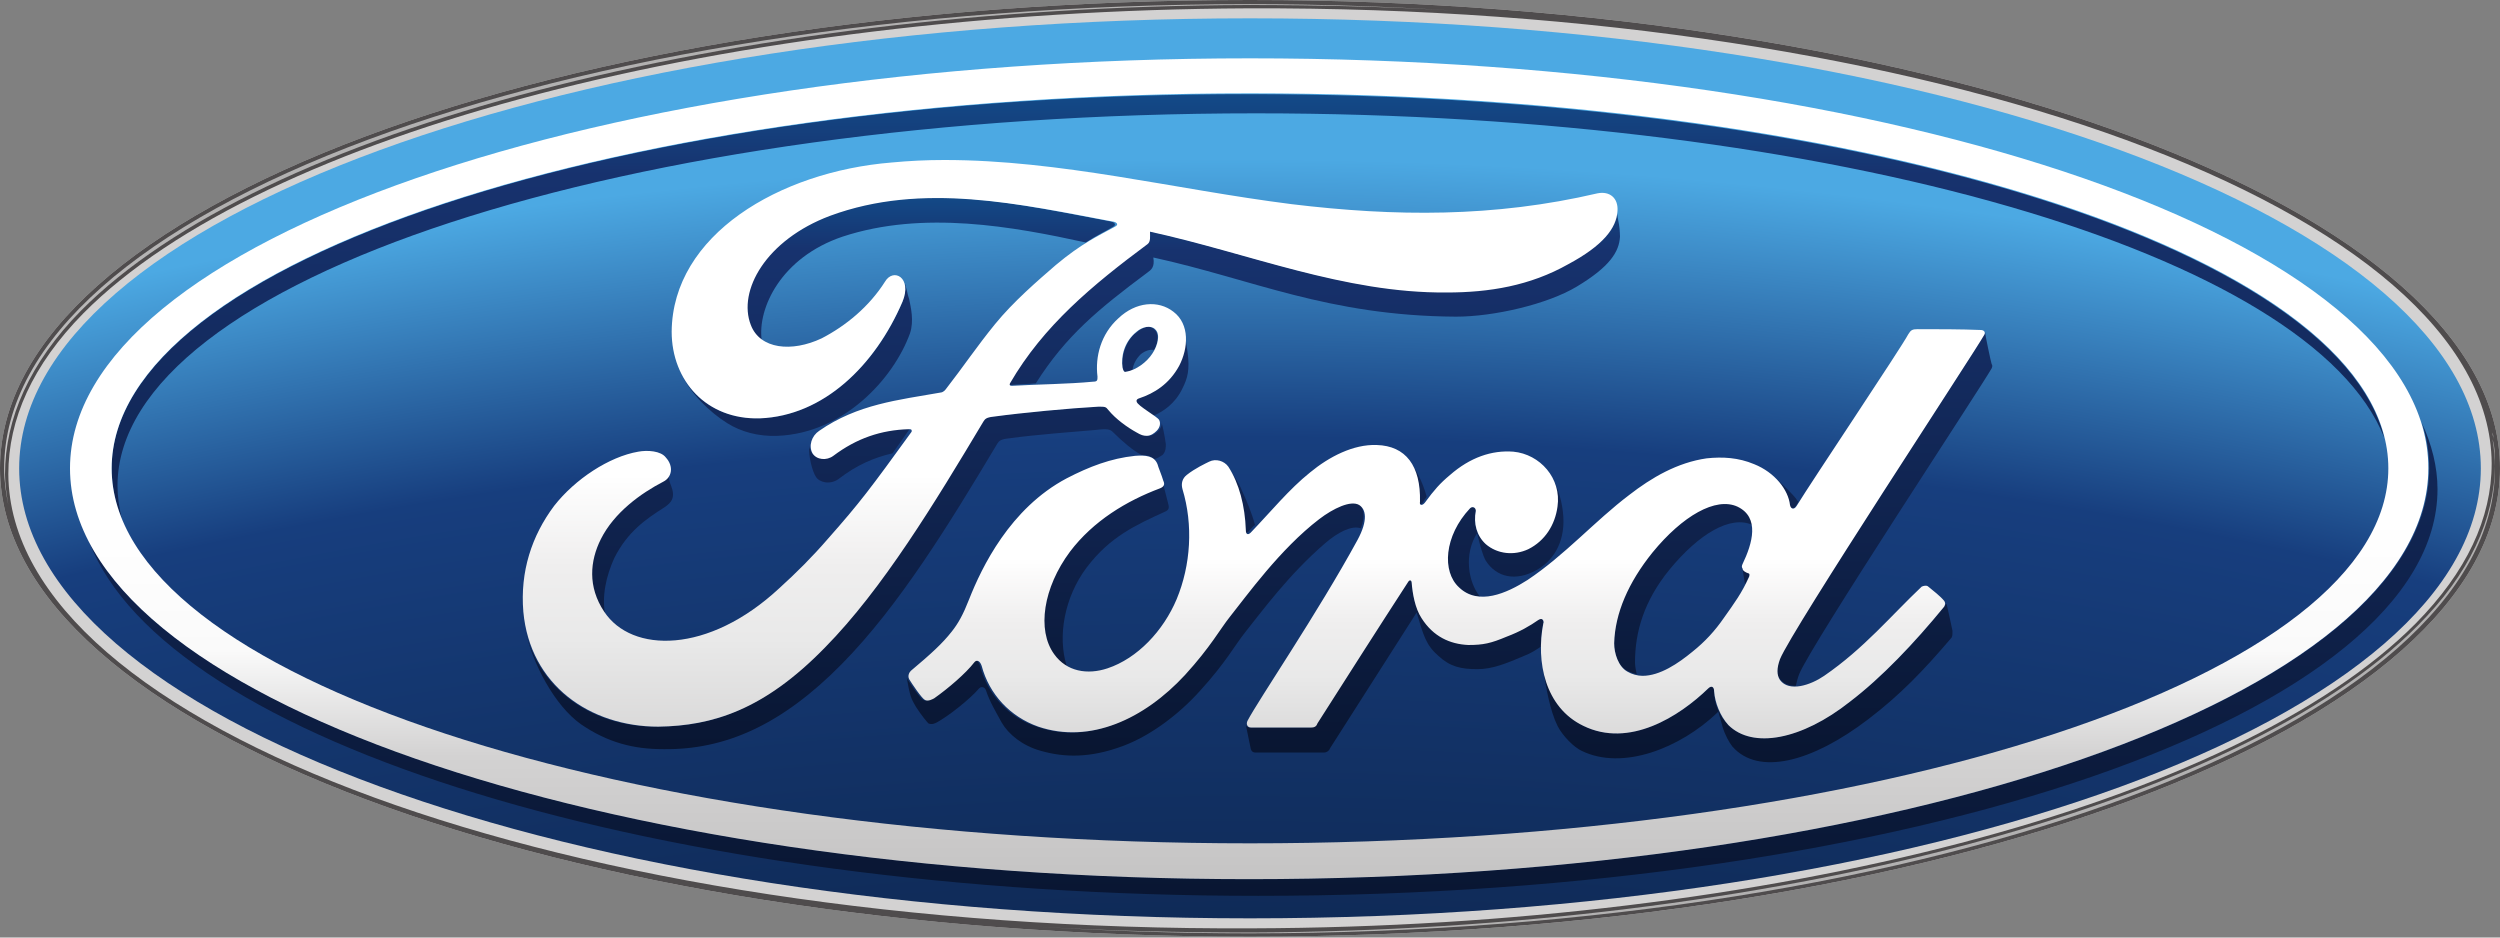
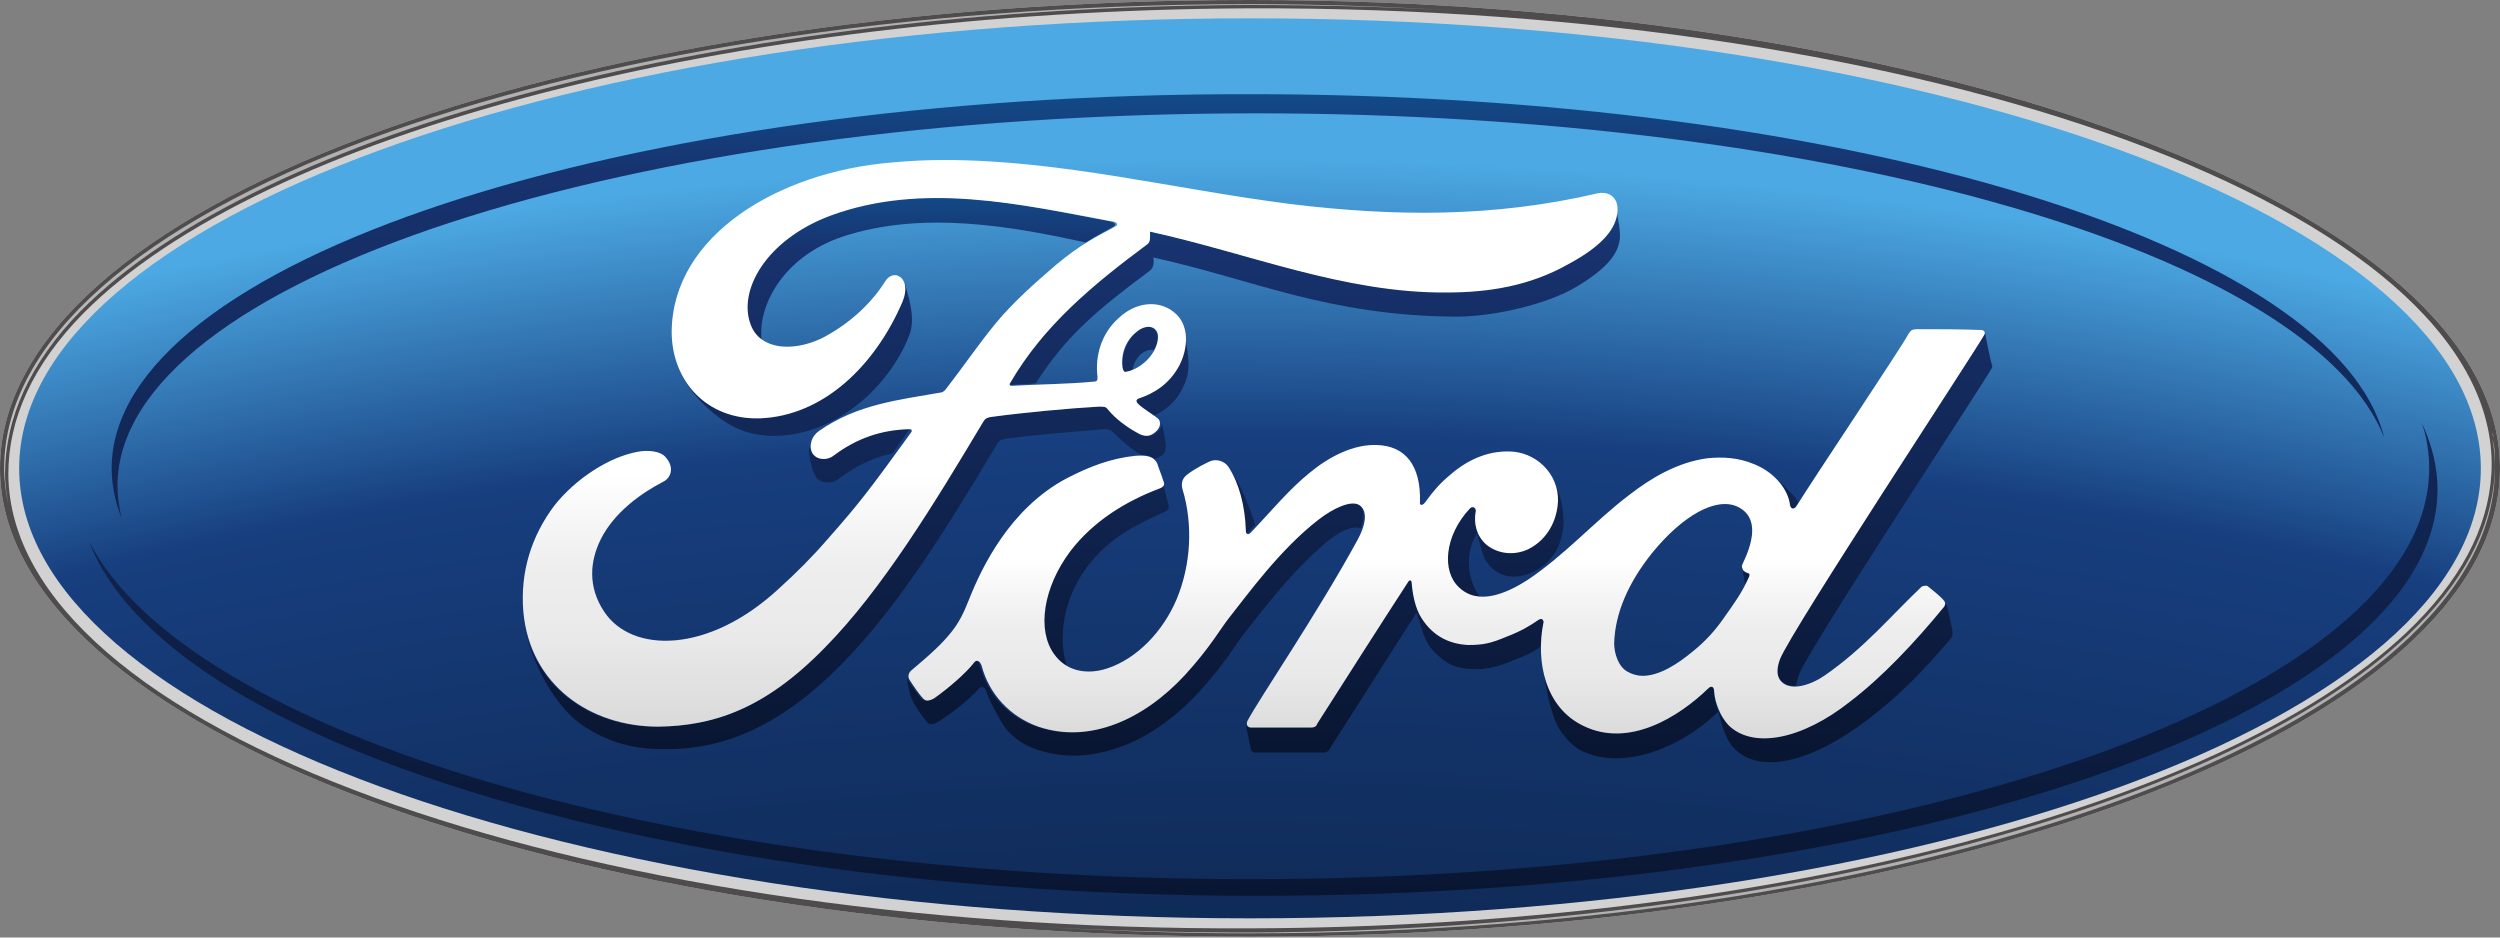
<svg xmlns="http://www.w3.org/2000/svg" xml:space="preserve" id="svg6096" x="0" y="0" style="enable-background:new 0 0 300 112.5" version="1.1" viewBox="0 0 300 112.5">
  <rect x="0" y="0" width="300" height="112.5" fill="#808080" stroke="none" />
  <style type="text/css">.st0{fill:#d3d2d2}.st1{fill:url(#path3558_1_)}.st2{fill:url(#path3580_1_)}.st3{fill:url(#path3602_1_)}.st4{fill:url(#path3624_1_)}.st5{fill:url(#path3646_1_)}.st6{fill:url(#path3668_1_)}.st7{fill:url(#path3690_1_)}.st8{fill:url(#path3742_1_)}.st9{fill:url(#path3764_1_)}.st10{fill:url(#path3786_1_)}.st11{fill:url(#path3808_1_)}.st12{fill:url(#path3830_1_)}.st13{fill:url(#path3852_1_)}.st14{fill:url(#path3874_1_)}.st15{fill:url(#path3896_1_)}.st16{fill:url(#path3918_1_)}.st17{fill:url(#path3940_1_)}.st18{fill:url(#path3962_1_)}.st19{fill:url(#path3984_1_)}.st20{fill:url(#path4006_1_)}.st21{fill:url(#path4028_1_)}.st22{fill:url(#path4050_1_)}.st23{fill:url(#path4072_1_)}.st24{fill:url(#path4094_1_)}.st25{fill:#4f4c4d}.st26{fill:url(#path4130_1_)}.st27{fill:url(#path4154_1_)}.st28{fill:url(#path4180_1_)}.st29{fill:url(#path4206_1_)}.st30{fill:url(#path4232_1_)}</style>
  <path id="path3532" d="M299.1 51.9c.1.3.1.5.1.8 0-.3-.1-.5-.1-.8M150 0C66.7 0 0 25 0 56.2c0 31.1 67.3 56.2 150 56.2s150-25.2 150-56.2C300 25.2 232.7 0 150 0" class="st0" />
  <radialGradient id="path3558_1_" cx="-807.754" cy="596.238" r="1" gradientTransform="matrix(647.655 0 0 -631.53 523294.938 377163.094)" gradientUnits="userSpaceOnUse">
    <stop offset="0" style="stop-color:#00050d" />
    <stop offset=".7" style="stop-color:#051125" />
    <stop offset=".904" style="stop-color:#173e7e" />
    <stop offset=".955" style="stop-color:#4ca9e3" />
    <stop offset="1" style="stop-color:#4ca9e3" />
  </radialGradient>
  <path id="path3558" d="M2.3 56.2c0 29.8 66.1 54 147.7 54s147.7-24.1 147.7-54c0-29.8-66.1-54-147.7-54S2.3 26.4 2.3 56.2" class="st1" />
  <linearGradient id="path3580_1_" x1="-813.207" x2="-812.207" y1="589.941" y2="589.941" gradientTransform="matrix(0 -114.32 -114.32 0 67591.914 -92852.281)" gradientUnits="userSpaceOnUse">
    <stop offset="0" style="stop-color:#08142e" />
    <stop offset=".809" style="stop-color:#17326e" />
    <stop offset="1" style="stop-color:#0d69a9" />
  </linearGradient>
  <path id="path3580" d="M13.4 56.2c0 2 .4 4 1.2 6-.3-1.3-.5-2.6-.5-3.9 0-24.7 61.1-44.7 136.6-44.7 69.4 0 126.7 16.9 135.4 38.9-5.8-23.1-64.5-41.2-136.1-41.2-75.4-.1-136.6 20.1-136.6 44.9" class="st2" />
  <linearGradient id="path3602_1_" x1="-813.207" x2="-812.207" y1="589.942" y2="589.942" gradientTransform="matrix(0 -114.331 -114.331 0 67599.969 -92860.68)" gradientUnits="userSpaceOnUse">
    <stop offset="0" style="stop-color:#08142e" />
    <stop offset=".809" style="stop-color:#17326e" />
    <stop offset="1" style="stop-color:#0d69a9" />
  </linearGradient>
  <path id="path3602" d="M291.5 56.2c0 27.2-63.4 49.3-141.5 49.3C80.4 105.5 22.6 88 10.7 65c9.1 24 68.4 42.5 140.3 42.5 78.2 0 141.5-21.9 141.5-48.8 0-2.7-.7-5.4-1.9-8 .6 1.7.9 3.6.9 5.5" class="st3" />
  <linearGradient id="path3624_1_" x1="-815.072" x2="-814.072" y1="586.812" y2="586.812" gradientTransform="matrix(0 -79.21 -79.21 0 46656.984 -64467.785)" gradientUnits="userSpaceOnUse">
    <stop offset="0" style="stop-color:#08142e" />
    <stop offset=".809" style="stop-color:#17326e" />
    <stop offset="1" style="stop-color:#0d69a9" />
  </linearGradient>
  <path id="path3624" d="M176.4 61c-3.2 3.3-3.4 7.6-1.3 9.5.7.7 1.6 1 2.5 1.1-1.4-1.7-2-5.1-.3-7.7-.3-.8-.4-1.7-.2-2.6 0-.2-.1-.4-.3-.4-.2-.1-.3 0-.4.1" class="st4" />
  <linearGradient id="path3646_1_" x1="-814.992" x2="-813.992" y1="586.946" y2="586.946" gradientTransform="matrix(0 -80.266 -80.266 0 47321.023 -65321.43)" gradientUnits="userSpaceOnUse">
    <stop offset="0" style="stop-color:#08142e" />
    <stop offset=".809" style="stop-color:#17326e" />
    <stop offset="1" style="stop-color:#0d69a9" />
  </linearGradient>
  <path id="path3646" d="M209.1 68c0 .5.2 1.4.3 2.1.2-.3.3-.6.5-1 .1-.3.1-.3-.1-.4-.3-.1-.7-.4-.7-.6-.1 0-.1 0 0-.1z" class="st5" />
  <linearGradient id="path3668_1_" x1="-815.541" x2="-814.541" y1="586.024" y2="586.024" gradientTransform="scale(73.528) rotate(-90 -112.68 -701.62)" gradientUnits="userSpaceOnUse">
    <stop offset="0" style="stop-color:#08142e" />
    <stop offset=".809" style="stop-color:#17326e" />
    <stop offset="1" style="stop-color:#0d69a9" />
  </linearGradient>
  <path id="path3668" d="M212.9 57.2c1.1 1 1.7 2.2 1.8 3.4 0 .5.5.6.8.1.1-.1.2-.3.3-.5-.1-.1-.2-.2-.3-.4-.4-.5-1.5-1.6-2.6-2.6z" class="st6" />
  <linearGradient id="path3690_1_" x1="-815.328" x2="-814.328" y1="586.382" y2="586.382" gradientTransform="matrix(0 -76.004 -76.004 0 44737.418 -61875.71)" gradientUnits="userSpaceOnUse">
    <stop offset="0" style="stop-color:#08142e" />
    <stop offset=".809" style="stop-color:#17326e" />
    <stop offset="1" style="stop-color:#0d69a9" />
  </linearGradient>
-   <path id="path3690" d="M169 55.2c.8 1.2 1.2 2.8 1.2 4.9 0 .5.4.5.6.1.1-.2.3-.4.4-.6-.5-1.9-1.5-3.7-2.2-4.4z" class="st7" />
  <linearGradient id="path3742_1_" x1="-815.002" x2="-814.002" y1="586.93" y2="586.93" gradientTransform="matrix(0 -80.136 -80.136 0 47236.438 -65217.027)" gradientUnits="userSpaceOnUse">
    <stop offset="0" style="stop-color:#08142e" />
    <stop offset=".809" style="stop-color:#17326e" />
    <stop offset="1" style="stop-color:#0d69a9" />
  </linearGradient>
-   <path id="path3742" d="M198.3 66.2c-3 3.6-4.6 7.3-4.6 10.9 0 1.3.5 2.9 1.6 3.4.4.2.7.3 1.1.4-.1-.5-.2-1-.2-1.4 0-3.7 1.1-7.4 4.1-11.1 3.6-4.4 7.4-6.6 10-5.4-.1-1-.6-1.8-1.7-2.3-.5-.2-1-.3-1.6-.3-2.6 0-5.8 2.2-8.7 5.8" class="st8" />
  <linearGradient id="path3764_1_" x1="-815.003" x2="-814.003" y1="586.928" y2="586.928" gradientTransform="matrix(0 -80.12 -80.12 0 47156.973 -65203.328)" gradientUnits="userSpaceOnUse">
    <stop offset="0" style="stop-color:#08142e" />
    <stop offset=".809" style="stop-color:#17326e" />
    <stop offset="1" style="stop-color:#0d69a9" />
  </linearGradient>
  <path id="path3764" d="M138.9 58.5c-4 1.5-8 3.9-10.8 7.6-3.2 4.2-4 9.3-1.9 12.3.5.7 1.1 1.2 1.8 1.5-1.1-3.5-.3-8.2 2.4-11.8 2.8-3.7 5.9-5.1 9.4-6.7.5-.2.5-.5.4-.9-.2-.7-.6-2.5-.8-2.9.1.5 0 .8-.5.9" class="st9" />
  <linearGradient id="path3786_1_" x1="-815.045" x2="-814.045" y1="586.858" y2="586.858" gradientTransform="scale(79.572) rotate(-90 -112.45 -701.41)" gradientUnits="userSpaceOnUse">
    <stop offset="0" style="stop-color:#08142e" />
    <stop offset=".809" style="stop-color:#17326e" />
    <stop offset="1" style="stop-color:#0d69a9" />
  </linearGradient>
  <path id="path3786" d="M168.9 69.8c-3.7 5.7-7.2 11.2-10.9 17-.2.3-.4.4-.7.5H150c-.3 0-.4-.1-.5-.3.2.9.5 2.5.6 2.9.1.3.3.4.5.4h8.3c.3 0 .6-.2.7-.5 3.4-5.3 7-11 10.4-16.3.8 2.7 1.1 3.9 2.6 5.2 1.4 1.3 2.7 1.6 4.7 1.6 1.8 0 3.5-.7 5.6-1.6.8-.3 1.4-.7 2-1.1 0-1 .1-2 .3-2.9 0-.1-.1-.7-.6-.4-1 .7-2.2 1.4-3.8 2-1.9.7-2.8 1-4.6 1-2.2 0-4.2-1-5.6-3.2-.8-1.2-1.1-3-1.2-4.3 0-.1-.1-.2-.2-.2-.1.1-.2.1-.3.2" class="st10" />
  <linearGradient id="path3808_1_" x1="-815.001" x2="-814.001" y1="586.932" y2="586.932" gradientTransform="matrix(0 -80.155 -80.155 0 47255.04 -65231.855)" gradientUnits="userSpaceOnUse">
    <stop offset="0" style="stop-color:#08142e" />
    <stop offset=".809" style="stop-color:#17326e" />
    <stop offset="1" style="stop-color:#0d69a9" />
  </linearGradient>
  <path id="path3808" d="M233.3 72.8c-3.6 4.4-7.5 8.5-11.3 11.4-5.9 4.6-11.7 5.7-14.6 2.8-1.1-1.1-1.7-2.6-1.7-4 0-.7-.4-.7-.7-.4-3.5 3.4-9.5 7.2-15 4.5-2.7-1.4-4.2-3.9-4.8-6.7.3 2 .8 4.9 1.7 6.7.6 1.2 2 2.6 2.9 3 4.9 2.4 11.8-.3 16.3-4.6 0-.1.1-.1.1-.1.2.8.5 1.7.5 1.8.3 1 .8 1.9 1.2 2.4 3.1 3.5 9.5 1.9 16.3-3.3 3.8-2.9 6.6-5.8 10-9.8.1-.2.1-.4.1-.8-.2-.9-.5-2.4-.7-3.2-.2 0-.2.2-.3.3m-48.2 7.4v.2-.2c0 .1 0 0 0 0z" class="st11" />
  <linearGradient id="path3830_1_" x1="-814.997" x2="-813.997" y1="586.938" y2="586.938" gradientTransform="matrix(0 -80.206 -80.206 0 47258.246 -65272.996)" gradientUnits="userSpaceOnUse">
    <stop offset="0" style="stop-color:#08142e" />
    <stop offset=".809" style="stop-color:#17326e" />
    <stop offset="1" style="stop-color:#0d69a9" />
  </linearGradient>
  <path id="path3830" d="M186.8 60.7c-.3 2.2-1.5 4.1-3.5 5.1-1.7.8-3.7.7-5.1-.6-.4-.4-.7-.9-1-1.4.4 1.6.7 2.8 1.1 3.5 1.3 2 3.6 2.5 6.1 1.1 1.8-1 3.4-3.1 3.2-6.4-.1-1.7-.6-3.4-1.4-4.8.6 1.1.8 2.3.6 3.5" class="st12" />
  <linearGradient id="path3852_1_" x1="-815.002" x2="-814.002" y1="586.929" y2="586.929" gradientTransform="matrix(0 -80.135 -80.135 0 47259.828 -65215.953)" gradientUnits="userSpaceOnUse">
    <stop offset="0" style="stop-color:#08142e" />
    <stop offset=".809" style="stop-color:#17326e" />
    <stop offset="1" style="stop-color:#0d69a9" />
  </linearGradient>
  <path id="path3852" d="M238.1 40.1c-1.1 2-23.1 35.4-24.5 38.9-.4 1.1-.5 1.9 0 2.5.5.6 1.1.8 1.9.8.1-.4.2-.9.4-1.4 1.4-3.5 22-34.7 23.1-36.7.1-.2.1-.4 0-.5-.1-.3-.8-3.6-.8-3.9 0 .1 0 .2-.1.3" class="st13" />
  <linearGradient id="path3874_1_" x1="-815.144" x2="-814.144" y1="586.692" y2="586.692" gradientTransform="matrix(0 -78.286 -78.286 0 46078.316 -63720.621)" gradientUnits="userSpaceOnUse">
    <stop offset="0" style="stop-color:#08142e" />
    <stop offset=".809" style="stop-color:#17326e" />
    <stop offset="1" style="stop-color:#0d69a9" />
  </linearGradient>
  <path id="path3874" d="m146.9 55.7.2.2c1.3 2 2 4.7 2.1 7.6.1.6.3.6.6.3s.5-.6.8-.8c-.4-1.5-1-2.9-1.6-4.2-.2-.6-1.2-2.3-2.1-3.1z" class="st14" />
  <linearGradient id="path3896_1_" x1="-815.043" x2="-814.043" y1="586.861" y2="586.861" gradientTransform="matrix(0 -79.596 -79.596 0 46848.242 -64780.055)" gradientUnits="userSpaceOnUse">
    <stop offset="0" style="stop-color:#08142e" />
    <stop offset=".809" style="stop-color:#17326e" />
    <stop offset="1" style="stop-color:#0d69a9" />
  </linearGradient>
  <path id="path3896" d="M158.1 62.3c-4.7 3.6-8.7 9.2-10.7 11.7-1.2 1.5-2.3 3.6-5.4 7-4.9 5.3-11.4 8.4-17.6 6.2-3.4-1.1-5.9-3.9-6.8-7.3-.2-.7-.6-.8-.9-.4-1 1.3-3.1 3.1-4.8 4.3-.2.1-.7.4-1.1.2-.4-.2-1.6-2-1.9-2.5 0-.1-.1-.1-.1-.2.4 2.2.5 2.5 1.1 3.5.7 1.1 1.4 1.9 1.5 2 .4.2.8 0 1-.1 1.3-.7 3.9-2.7 5.1-4.1.3-.3.7-.1.8.2.5 1.5 1.2 2.6 1.9 3.9.8 1.4 2.5 2.8 4.7 3.4 2.8.8 5.9.9 9.9-.6 3.2-1.2 6.6-3.7 9.2-6.6 3.1-3.4 4.2-5.5 5.4-7 2-2.5 5.2-6.9 9.6-10.7 1.5-1.3 3.2-2.2 4.3-1.8.6-1.6.3-2.5-.3-3-.2-.1-.5-.2-.8-.2-1.2.2-2.7 1.1-4.1 2.1" class="st15" />
  <linearGradient id="path3918_1_" x1="-815.002" x2="-814.002" y1="586.929" y2="586.929" gradientTransform="matrix(0 -80.132 -80.132 0 47107.398 -65213.121)" gradientUnits="userSpaceOnUse">
    <stop offset="0" style="stop-color:#08142e" />
    <stop offset=".809" style="stop-color:#17326e" />
    <stop offset="1" style="stop-color:#0d69a9" />
  </linearGradient>
-   <path id="path3918" d="M79.3 57.8c-2.7 1.4-5.9 3.7-7.5 6.9-1.3 2.6-1.5 5.7.4 8.7.2.2.3.5.5.7-.6-2.5.1-5.1 1-7.1 1.6-3.2 3.8-4.7 6-6.1.9-.6 1.4-1.2.8-2.7-.2-.4-.3-1.2-.4-1.9.1.6-.2 1.2-.8 1.5" class="st16" />
  <linearGradient id="path3940_1_" x1="-815.004" x2="-814.004" y1="586.927" y2="586.927" gradientTransform="matrix(0 -80.115 -80.115 0 47133.027 -65199.25)" gradientUnits="userSpaceOnUse">
    <stop offset="0" style="stop-color:#08142e" />
    <stop offset=".809" style="stop-color:#17326e" />
    <stop offset="1" style="stop-color:#0d69a9" />
  </linearGradient>
  <path id="path3940" d="M99.4 25.9c-7.7 2.9-11.1 9-9.5 13.1.3.8.8 1.4 1.5 1.8-.5-3.8 2.3-9.9 9.7-12.4 9.7-3.2 20.5-1.2 29.2.7 1.2-.8 2.3-1.3 3.3-1.9.5-.3-.1-.6-.2-.6-6.9-1.3-14.1-2.9-21.1-2.9-4.4 0-8.7.6-12.9 2.2" class="st17" />
  <linearGradient id="path3962_1_" x1="-815.002" x2="-814.002" y1="586.929" y2="586.929" gradientTransform="matrix(0 -80.134 -80.134 0 47134.477 -65215.367)" gradientUnits="userSpaceOnUse">
    <stop offset="0" style="stop-color:#08142e" />
    <stop offset=".809" style="stop-color:#17326e" />
    <stop offset="1" style="stop-color:#0d69a9" />
  </linearGradient>
  <path id="path3962" d="M131.7 48.8c-3.5.2-8.9.7-12.6 1.2-.9.1-1 .3-1.2.6-5.9 9.7-12.1 20.1-19 27.1-7.4 7.5-13.5 9.5-20 9.5-7.5.1-14.2-4.2-15.9-11.7.9 4.2 3.6 9.2 6.7 11.4 3.2 2.2 6.3 3 9.9 3C87 90 93.8 87 101 79.7c6.9-7 12.9-16.8 18.7-26.5.2-.3.4-.5 1.4-.6 3.7-.5 7-.7 10.3-1 1-.1 1.7-.2 2.1.2 1.2 1.2 2.5 2.3 3.5 2.8.6 0 1.1.1 1.5.5.4-.1.7-.3 1-.5.4-.4.4-.9.4-1.3-.1-.8-.4-2.4-.6-2.8.2.3.1.8-.3 1.2-.3.3-.7.6-1.2.6-.4 0-.7-.2-1.2-.4-1.1-.6-2.5-1.6-3.4-2.7-.2-.3-.4-.4-.8-.4-.4-.1-.5 0-.7 0" class="st18" />
  <linearGradient id="path3984_1_" x1="-814.999" x2="-813.999" y1="586.934" y2="586.934" gradientTransform="matrix(0 -80.175 -80.175 0 47160.36 -65247.84)" gradientUnits="userSpaceOnUse">
    <stop offset="0" style="stop-color:#08142e" />
    <stop offset=".809" style="stop-color:#17326e" />
    <stop offset="1" style="stop-color:#0d69a9" />
  </linearGradient>
  <path id="path3984" d="M99.9 54.6c-.8.6-2 .5-2.5-.3-.2-.3-.3-.6-.3-.8-.1 1.3.4 3.1.8 3.7.4.7 1.7 1 2.7.3 2.2-1.7 4.3-2.6 6.5-3.1.6-.8 1.2-1.7 1.9-2.7.1-.1.1-.2 0-.2 0-.1-.1-.1-.3-.1-3.1.1-6 1.1-8.8 3.2" class="st19" />
  <linearGradient id="path4006_1_" x1="-815.133" x2="-814.133" y1="586.711" y2="586.711" gradientTransform="matrix(0 -78.431 -78.431 0 46209.645 -63838.473)" gradientUnits="userSpaceOnUse">
    <stop offset="0" style="stop-color:#08142e" />
    <stop offset=".809" style="stop-color:#17326e" />
    <stop offset="1" style="stop-color:#0d69a9" />
  </linearGradient>
  <path id="path4006" d="M193.5 23.8c0 .1.1.1.1.2 0-.1 0-.2-.1-.2z" class="st20" />
  <linearGradient id="path4028_1_" x1="-815.003" x2="-814.003" y1="586.928" y2="586.928" gradientTransform="matrix(0 -80.126 -80.126 0 47185.605 -65208.18)" gradientUnits="userSpaceOnUse">
    <stop offset="0" style="stop-color:#08142e" />
    <stop offset=".809" style="stop-color:#17326e" />
    <stop offset="1" style="stop-color:#0d69a9" />
  </linearGradient>
  <path id="path4028" d="M193.9 25.2c-.1 2.1-1.8 4.2-5.9 6.4-4.7 2.6-9.5 3.3-14.6 3.4-12.3.1-23.8-4.7-35.6-7.3 0 .5.1 1.1-.3 1.5-6.6 4.9-12.5 9.8-16.5 16.7-.1.2-.1.3.2.3 1.1-.1 2.1-.1 3.1-.2 3.6-5.7 7.5-8.9 13.4-13.3.4-.3.9-.6.7-1.8 11.9 2.6 20.9 7 36.3 7.1 4.6 0 11-1.5 14.5-3.6 4-2.4 5.1-4.2 5.2-6 0-.6-.1-1.5-.2-1.9-.1-.6-.2-1.4-.4-2 .1.1.1.4.1.7" class="st21" />
  <linearGradient id="path4050_1_" x1="-815.354" x2="-814.354" y1="586.34" y2="586.34" gradientTransform="matrix(0 -75.701 -75.701 0 44523.125 -61631.156)" gradientUnits="userSpaceOnUse">
    <stop offset="0" style="stop-color:#08142e" />
    <stop offset=".809" style="stop-color:#17326e" />
    <stop offset="1" style="stop-color:#0d69a9" />
  </linearGradient>
  <path id="path4050" d="M136.6 39.7c-.1.1-.3.3-.5.4-1.2 1.2-1.5 2.8-1.4 4 .1.5.3.6.5.5.2 0 .5-.1.7-.2.1-.7.4-1.3 1-1.9.5-.4 1.1-.6 1.6-.5.5-.9.6-2 0-2.5-.2-.2-.5-.3-.9-.3-.2.1-.6.2-1 .5" class="st22" />
  <linearGradient id="path4072_1_" x1="-815.002" x2="-814.002" y1="586.929" y2="586.929" gradientTransform="matrix(0 -80.134 -80.134 0 47172.555 -65215.188)" gradientUnits="userSpaceOnUse">
    <stop offset="0" style="stop-color:#08142e" />
    <stop offset=".809" style="stop-color:#17326e" />
    <stop offset="1" style="stop-color:#0d69a9" />
  </linearGradient>
  <path id="path4072" d="M141.3 43.9c-1.1 2.2-3 3.3-4.8 3.9 0 0-.4.1-.3.4 0 .4 1.3 1.2 2.1 1.7.1 0 .3-.1.3-.1.9-.4 2.4-1.3 3.3-3.2.6-1.2.9-2.2.6-4.4-.2-1.5-.5-2.9-.9-3.5.9 1.6.6 3.6-.3 5.2" class="st23" />
  <linearGradient id="path4094_1_" x1="-815.002" x2="-814.002" y1="586.93" y2="586.93" gradientTransform="matrix(0 -80.137 -80.137 0 47130.418 -65217.613)" gradientUnits="userSpaceOnUse">
    <stop offset="0" style="stop-color:#08142e" />
    <stop offset=".809" style="stop-color:#17326e" />
    <stop offset="1" style="stop-color:#0d69a9" />
  </linearGradient>
-   <path id="path4094" d="M108.5 33.8c.2.5.2 1.4-.2 2.4-3.3 7.7-9.5 13.7-17.1 14-4.6.1-8-2.2-9.6-5.6 1.2 2.6 3.6 4.9 5.7 6.2 1.6 1 3.7 1.6 6 1.5 7.9-.3 13.9-6.8 15.9-12.3.5-1.5.1-3.1-.1-4.1-.2-.5-.3-1.4-.6-2.1z" class="st24" />
+   <path id="path4094" d="M108.5 33.8c.2.5.2 1.4-.2 2.4-3.3 7.7-9.5 13.7-17.1 14-4.6.1-8-2.2-9.6-5.6 1.2 2.6 3.6 4.9 5.7 6.2 1.6 1 3.7 1.6 6 1.5 7.9-.3 13.9-6.8 15.9-12.3.5-1.5.1-3.1-.1-4.1-.2-.5-.3-1.4-.6-2.1" class="st24" />
  <path id="path4106" d="M299.1 51.9c.1.3.1.5.1.8 0-.3-.1-.5-.1-.8M1 56.9c0-6.6 2.9-13.1 9-19.3C31.5 15.9 87.7 1.3 149.7 1 231.9.7 298.8 25.2 299 55.6c0 6.6-3 13-9.1 19.2-21.5 21.7-77.6 36.4-139.6 36.6C68.1 111.8 1.2 87.3 1 56.9M150 0C66.7 0 0 25 0 56.2c0 31.1 67.3 56.2 150 56.2s150-25.2 150-56.2C300 25.2 232.7 0 150 0" class="st25" />
  <linearGradient id="path4130_1_" x1="-814.029" x2="-813.029" y1="592.109" y2="592.109" gradientTransform="scale(-133.907 133.907) rotate(-75 -792.6 -233.288)" gradientUnits="userSpaceOnUse">
    <stop offset="0" style="stop-color:#b2b1b1" />
    <stop offset=".35" style="stop-color:#deddde" />
    <stop offset=".65" style="stop-color:#deddde" />
    <stop offset="1" style="stop-color:#b2b1b1" />
  </linearGradient>
  <path id="path4130" d="M.5 56.2c0 1.5.2 2.9.5 4.4-.2-1.2-.4-2.5-.4-3.7 0-6.7 3-13.4 9.1-19.6C31.3 15.5 87.6.8 149.7.6c8.6 0 17.1.2 25.3.7-8.1-.5-16.5-.8-25-.8C67.1.5.5 25.3.5 56.2" class="st26" />
  <linearGradient id="path4154_1_" x1="-814.053" x2="-813.053" y1="592.086" y2="592.086" gradientTransform="scale(-133.286 133.286) rotate(-75 -793.283 -233.129)" gradientUnits="userSpaceOnUse">
    <stop offset="0" style="stop-color:#b2b1b1" />
    <stop offset=".35" style="stop-color:#deddde" />
    <stop offset=".65" style="stop-color:#deddde" />
    <stop offset="1" style="stop-color:#b2b1b1" />
  </linearGradient>
  <path id="path4154" d="M299.4 55.6c0 6.7-3.1 13.3-9.3 19.5-21.5 21.7-77.8 36.5-139.9 36.8-8.8 0-17.4-.2-25.8-.7 8.3.5 16.8.8 25.5.8 82.5 0 149.5-25.2 149.5-55.8 0-1.2-.1-2.3-.3-3.5.3 1 .3 2 .3 2.9" class="st27" />
  <linearGradient id="path4180_1_" x1="-804.814" x2="-803.814" y1="604.023" y2="604.023" gradientTransform="matrix(0 114.909 114.909 0 -69257.969 92479.39)" gradientUnits="userSpaceOnUse">
    <stop offset="0" style="stop-color:#fff" />
    <stop offset=".552" style="stop-color:#fff" />
    <stop offset=".691" style="stop-color:#fafafa" />
    <stop offset=".8" style="stop-color:#d3d2d2" />
    <stop offset="1" style="stop-color:#bdbcbc" />
  </linearGradient>
-   <path id="path4180" d="M8.4 56.2c0 27.2 63.4 49.3 141.5 49.3 78.2 0 141.5-22.1 141.5-49.3C291.5 29 228.2 7 150 7S8.4 29 8.4 56.2m5 0c0-24.9 61.1-45 136.6-45 75.4 0 136.6 20.1 136.6 45s-61.1 45-136.6 45c-75.4 0-136.6-20.1-136.6-45" class="st28" />
  <linearGradient id="path4206_1_" x1="-800.559" x2="-799.559" y1="611.161" y2="611.161" gradientTransform="matrix(0 56.988 56.988 0 -34655.383 45657.746)" gradientUnits="userSpaceOnUse">
    <stop offset="0" style="stop-color:#fff" />
    <stop offset=".552" style="stop-color:#fff" />
    <stop offset=".691" style="stop-color:#efeeee" />
    <stop offset=".8" style="stop-color:#e9e9e9" />
    <stop offset="1" style="stop-color:#d3d2d2" />
  </linearGradient>
  <path id="path4206" d="M230.1 39.5c-.6 0-.8.1-1.1.6-.9 1.7-11.5 17.5-13.4 20.6-.3.5-.7.4-.8-.1-.2-1.8-1.8-3.9-4.3-4.9-1.9-.8-3.8-.9-5.7-.7-3.5.5-6.6 2.3-9.3 4.4-4.1 3.1-7.7 7.2-12.2 10.2-2.5 1.6-5.9 3.1-8.2.9-2.1-1.9-1.8-6.2 1.3-9.5.3-.3.7-.1.7.3-.3 1.5.1 3 1.2 4 1.4 1.2 3.4 1.4 5.1.6 2-1 3.2-2.9 3.5-5.1.5-3.4-2.1-6.3-5.3-6.6-2.6-.2-5.2.7-7.6 2.8-1.2 1-1.9 1.8-3 3.3-.3.4-.7.4-.6-.1.1-4.3-1.7-6.7-5.2-6.8-2.8-.1-5.7 1.4-8 3.3-2.5 2-4.7 4.7-7.1 7.2-.3.3-.6.3-.6-.3-.1-2.9-.8-5.6-2.1-7.6-.5-.7-1.5-1-2.3-.6-.4.2-1.7.8-2.7 1.6-.5.4-.7 1-.5 1.7 1.3 4.3 1 9.1-.7 13.2-1.6 3.8-4.7 7.1-8.3 8.3-2.4.8-4.9.4-6.4-1.7-2.1-2.9-1.3-8 1.9-12.3 2.8-3.7 6.8-6.1 10.8-7.6.5-.2.6-.5.4-.9-.2-.7-.6-1.6-.7-2-.4-1-1.4-1.1-2.7-1-2.9.3-5.5 1.3-8.2 2.7-6.8 3.6-10.2 10.7-11.7 14.5-.7 1.8-1.3 2.9-2.1 3.9-1.1 1.4-2.4 2.6-4.9 4.7-.2.2-.4.6-.2 1 .3.5 1.5 2.3 1.9 2.5.4.2.9-.1 1.1-.2 1.7-1.2 3.8-3 4.8-4.3.3-.4.7-.2.9.4.9 3.4 3.4 6.1 6.8 7.3 6.2 2.1 12.7-.9 17.6-6.2 3.1-3.4 4.2-5.5 5.4-7 2-2.5 6-8.1 10.7-11.7 1.7-1.3 3.8-2.3 4.8-1.7.8.5 1.1 1.8-.2 4.2-4.8 8.8-11.9 19.2-13.2 21.7-.2.4 0 .8.4.8h7.3c.4 0 .6-.2.7-.5 3.7-5.8 7.2-11.3 10.9-17 .2-.3.4-.1.4.1.1 1.3.4 3.1 1.2 4.3 1.4 2.2 3.4 3.1 5.6 3.2 1.8 0 2.7-.2 4.6-1 1.6-.6 2.8-1.3 3.8-2 .6-.4.7.3.6.4-.9 4.6.2 10.1 4.8 12.3 5.5 2.7 11.5-1.1 15-4.5.3-.3.7-.3.7.4.1 1.3.7 2.9 1.7 4 2.9 2.9 8.8 1.8 14.6-2.8 3.8-2.9 7.7-7 11.3-11.4.1-.2.2-.4 0-.7-.5-.6-1.3-1.2-1.9-1.7-.2-.2-.6-.1-.8 0-3.7 3.5-6.9 7.4-11.7 10.7-1.6 1.1-4.2 2-5.3.5-.4-.6-.4-1.4 0-2.5 1.4-3.5 23.4-36.9 24.5-38.9.2-.3 0-.6-.4-.6-2.3-.1-5.3-.1-7.6-.1m-34.8 41.1c-1.1-.6-1.6-2.2-1.6-3.4.1-3.6 1.7-7.3 4.6-10.9 3.6-4.4 7.6-6.7 10.2-5.5 2.7 1.3 1.8 4.4.6 6.9-.1.2-.1.4 0 .5 0 .3.4.5.7.6.1 0 .2.1.1.4-.9 2-1.8 3.2-3 4.9-1.1 1.6-2.3 2.9-3.8 4.1-1.7 1.4-3.9 2.9-6 2.9-.6 0-1.3-.2-1.8-.5" class="st29" />
  <linearGradient id="path4232_1_" x1="-802.915" x2="-801.915" y1="607.208" y2="607.208" gradientTransform="scale(79.053) rotate(90 -704.338 98.75)" gradientUnits="userSpaceOnUse">
    <stop offset="0" style="stop-color:#fff" />
    <stop offset=".552" style="stop-color:#fff" />
    <stop offset=".691" style="stop-color:#efeeee" />
    <stop offset=".8" style="stop-color:#e9e9e9" />
    <stop offset="1" style="stop-color:#d3d2d2" />
  </linearGradient>
  <path id="path4232" d="M113.3 19.2c-2.1 0-4.2.1-6.3.3-13.5 1.1-26.3 8.7-26.4 20.3 0 5.9 4.2 10.6 10.6 10.4 7.6-.3 13.8-6.3 17.1-14 1.2-2.9-1.1-4.1-2.1-2.4-1.9 3-4.7 5.3-7.6 6.8-3.6 1.7-7.4 1.3-8.5-1.6-1.6-4.1 1.8-10.2 9.5-13.1 11.1-4.1 22.8-1.4 34 .7.2 0 .8.3.2.6-2 1.1-4 2-7.1 4.6-2.2 1.9-5.1 4.4-7.3 7.1-2.2 2.7-3.8 5.1-5.9 7.8-.3.4-.6.4-.6.4-5.1.9-10 1.4-14.6 4.6-.9.6-1.3 1.8-.8 2.7.5.8 1.7.9 2.5.3 2.8-2.1 5.7-3.1 9.1-3.2.1 0 .2 0 .3.1v.2c-5 6.9-6.2 8.5-10 12.8-1.9 2.2-3.8 4.1-5.9 6-8.5 7.9-17.7 7.8-21 2.8-2-3-1.7-6.1-.4-8.7 1.6-3.2 4.8-5.5 7.5-6.9 1-.5 1.3-1.8.3-2.9-.6-.8-2.2-.9-3.3-.7-3.5.6-7.6 3.3-10.1 6.5-2.7 3.6-4.1 7.9-3.7 12.7.8 8.8 8 13.8 16.2 13.8 6.5-.1 12.7-2 20-9.5 6.9-7 13.2-17.4 19-27.1.2-.3.3-.5 1.2-.6 3.7-.5 9.1-1 12.6-1.2.8 0 .9 0 1.2.4.9 1.1 2.3 2.1 3.4 2.7.5.3.8.4 1.2.4.5 0 .9-.3 1.2-.6.4-.4.5-.9.3-1.3s-2.6-1.7-2.7-2.2c-.1-.3.3-.4.3-.4 1.8-.6 3.6-1.7 4.8-3.9 1.1-2.1 1.3-5-.7-6.5-1.8-1.4-4.5-1.2-6.6.8-2.1 1.9-2.8 4.6-2.5 7 0 .4 0 .6-.5.6-3.2.3-6.3.3-9.8.5-.2 0-.3-.1-.2-.3 4-6.9 9.9-11.8 16.5-16.7.4-.3.3-.9.3-1.5 11.9 2.6 23.3 7.4 35.6 7.3 5.1 0 10-.8 14.6-3.4 4.1-2.2 5.8-4.3 5.9-6.4.1-1.5-.9-2.4-2.4-2.1-12.4 2.9-24.3 2.8-36.7 1.3-14.2-1.8-27.7-5.3-41.7-5.3m21.4 24.9c-.2-1.3.2-3.1 1.7-4.3.7-.6 1.7-.8 2.2-.3.7.6.3 2-.3 2.9-.7 1.1-2 2-3.1 2.2h-.1c-.1.1-.3 0-.4-.5" class="st30" />
</svg>